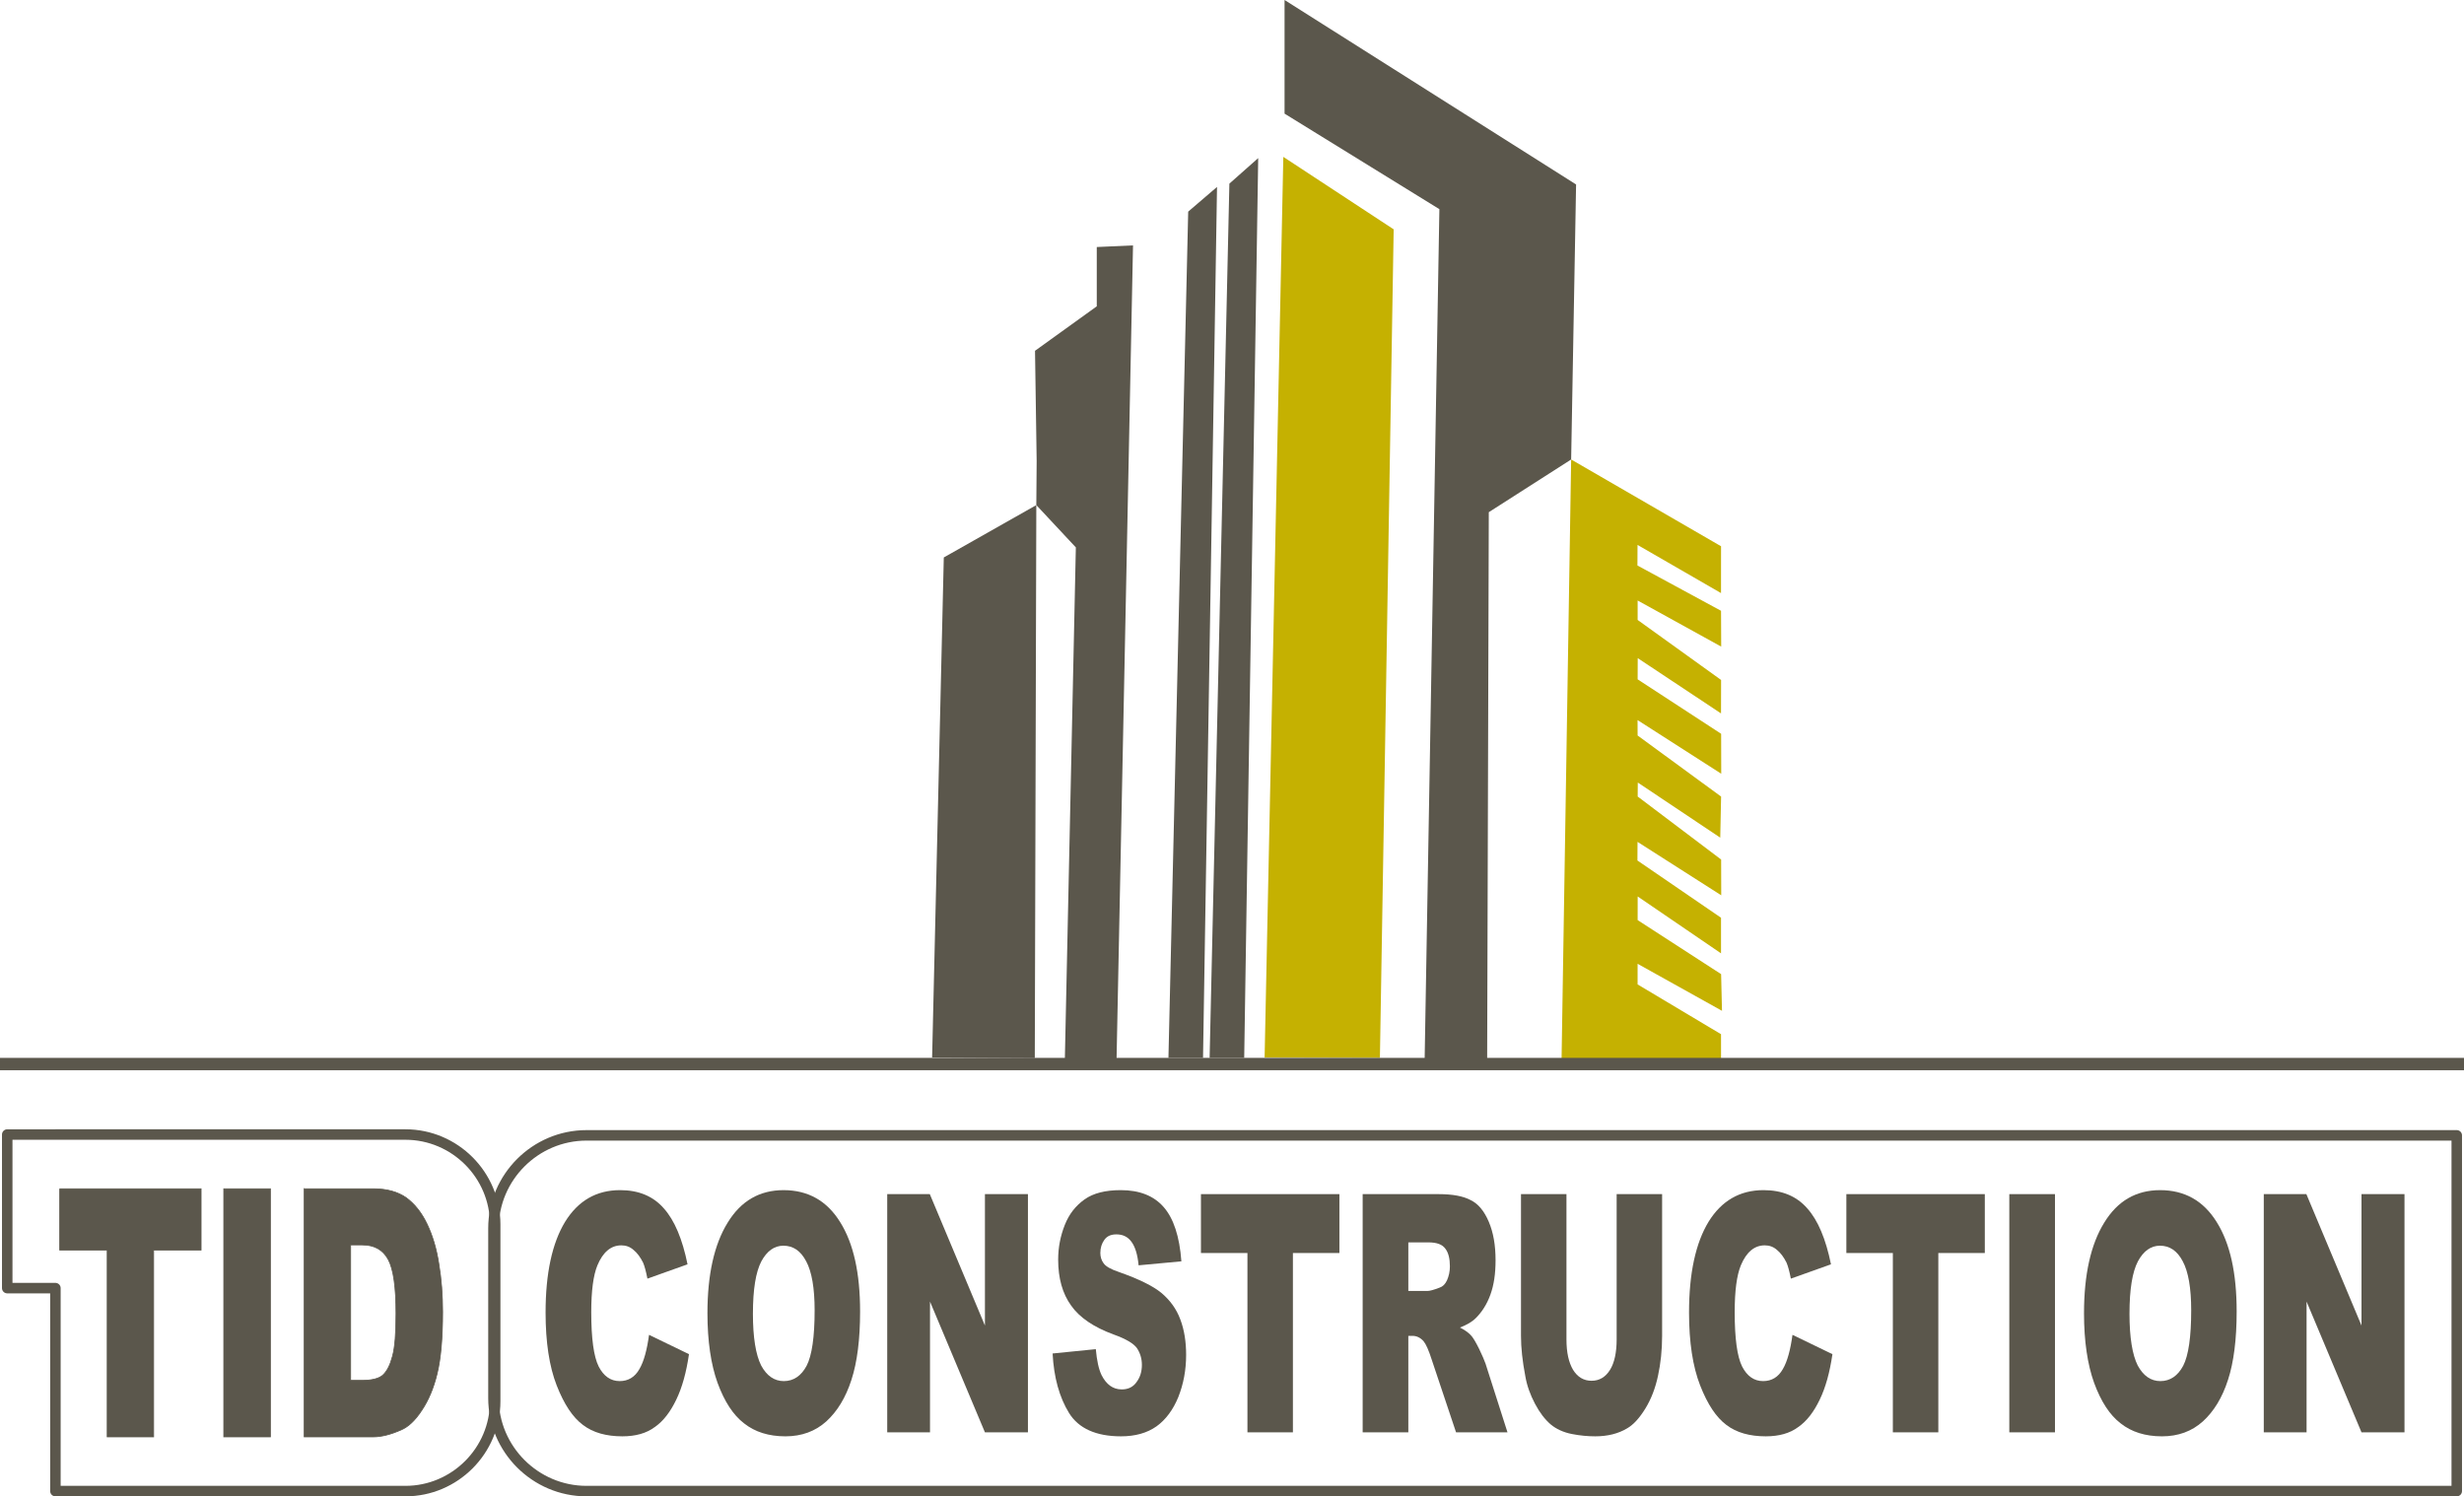
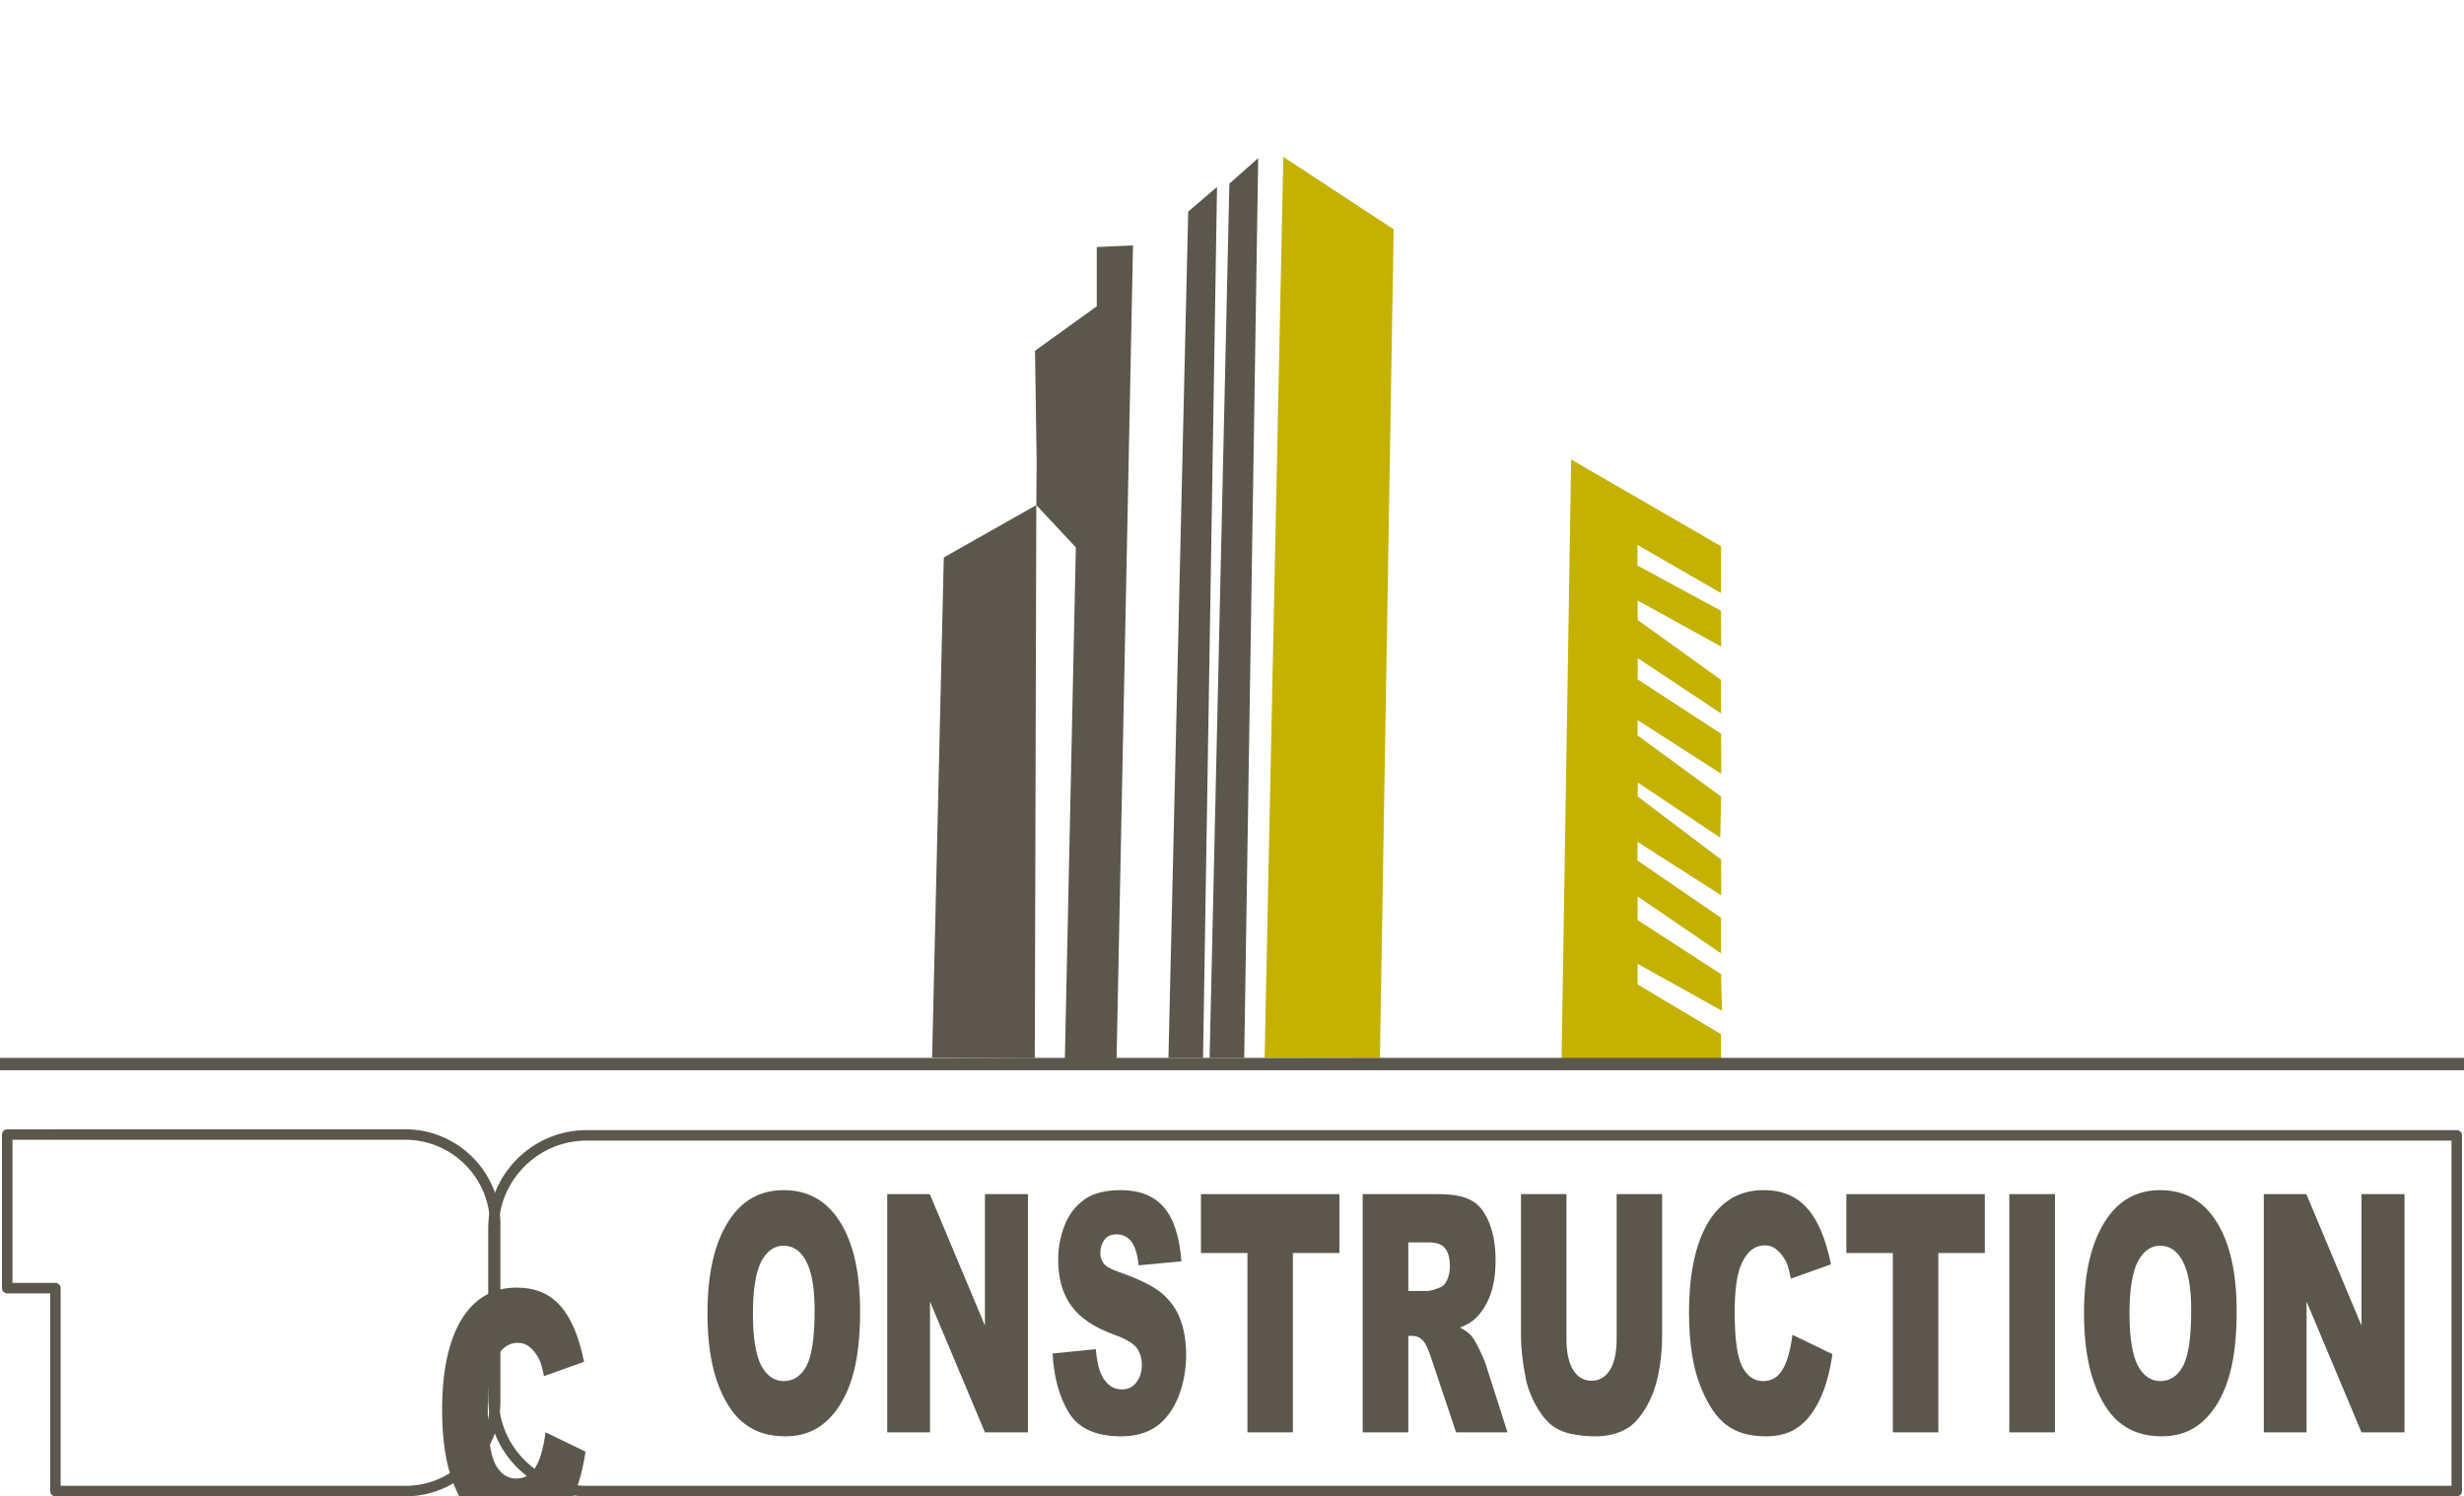
<svg xmlns="http://www.w3.org/2000/svg" xml:space="preserve" width="234.792mm" height="142.598mm" version="1.1" style="shape-rendering:geometricPrecision; text-rendering:geometricPrecision; image-rendering:optimizeQuality; fill-rule:evenodd; clip-rule:evenodd" viewBox="0 0 2595.25 1576.19">
  <defs>
    <style type="text/css">
   
    .str1 {stroke:#5B574C;stroke-width:0.84;stroke-miterlimit:22.926}
    .str0 {stroke:#5B574C;stroke-width:11.05;stroke-linecap:round;stroke-linejoin:round;stroke-miterlimit:22.926}
    .fil2 {fill:none}
    .fil1 {fill:#C5B101}
    .fil0 {fill:#5B574C}
    .fil3 {fill:#5B574C;fill-rule:nonzero}
   
  </style>
  </defs>
  <g id="Layer_x0020_1">
    <g id="_873871848">
      <polygon class="fil0" points="1091.88,485.73 1090.15,369.5 1155.2,322.66 1155.2,260.21 1193.37,258.48 1176.02,1116.33 1107.46,1114.99 1121.58,1115.24 1133.15,576.61 1091.52,532.04 1091.51,532.51 " />
      <polygon class="fil0" points="1089.91,1114.6 1091.52,532.04 994.06,587.22 981.76,1114.01 " />
      <polygon class="fil0" points="1251.49,222.92 1281.85,196.9 1267.11,1114.33 1230.68,1114.33 " />
      <polygon class="fil0" points="1294.87,193.42 1325.22,166.54 1310.48,1114.39 1274.05,1114.39 " />
      <polygon class="fil1" points="1467.91,241.57 1351.68,165.24 1331.97,1113.94 1453.41,1114.27 " />
-       <polygon class="fil0" points="1660.04,194.3 1352.98,0 1352.98,119.7 1516.06,220.32 1500.52,1116.33 1566.37,1115.69 1568.1,539.52 1654.84,484.01 " />
      <polygon class="fil1" points="1812.72,575.4 1654.84,484.01 1644.74,1116.17 1812.72,1116.14 1812.7,1089.39 1724.82,1036.93 1724.83,1015.22 1813.72,1064.75 1812.79,1026.12 1724.87,969.2 1724.91,944.3 1812.69,1004.22 1812.69,966.7 1724.65,906.42 1724.76,886.8 1812.91,943.07 1812.81,905.4 1724.92,839.03 1725.03,824.29 1811.88,882.35 1812.78,839.08 1724.84,774.74 1724.78,758.5 1812.91,815.02 1812.82,772.95 1724.87,715.59 1724.97,693.26 1812.69,751.48 1812.76,716.24 1724.87,653.03 1724.87,632.54 1812.88,681.11 1812.71,643.38 1724.65,595.67 1724.76,573.99 1812.69,624.73 " />
      <polygon class="fil0" points="-0,1114.33 2595.25,1114.33 2595.25,1127.35 -0,1127.35 " />
      <path class="fil2 str0" d="M2587.62 1195.95l-260.22 0 -1514.48 0 -195.16 0c-53.91,0 -98.02,44.11 -98.02,98.01l0 178.69c0,53.91 44.11,98.01 98.02,98.01l195.16 0 1514.48 0 260.22 0 0 -374.72z" />
      <path class="fil2 str0" d="M58.37 1195.08l26.02 0 342.62 0c52,0 94.55,42.54 94.55,94.55l0 186.49c0,52 -42.55,94.55 -94.55,94.55l-368.65 0 0 -213.81 -50.74 0 0 -161.77 50.74 0z" />
-       <path class="fil3 str1" d="M62.92 1513.54m0 -261.33l148.88 0 0 64.6 -49.99 0 0 196.73 -48.89 0 0 -196.73 -49.99 0 0 -64.6zm172.77 261.33m0 -261.33l49.11 0 0 261.33 -49.11 0 0 -261.33zm84.73 261.33m0 -261.33l72.78 0c14.38,0 25.88,3.29 34.73,9.49 8.85,6.57 16.15,15.69 21.9,27.74 5.75,12.04 9.95,25.91 12.39,41.97 2.66,15.69 3.98,32.85 3.98,50.37 0,28.1 -1.99,49.64 -5.75,64.97 -3.76,15.69 -9.29,28.47 -16.15,38.69 -6.86,10.58 -14.16,17.52 -21.9,20.8 -10.84,4.75 -20.57,7.3 -29.2,7.3l-72.78 0 0 -261.33zm48.89 59.13l0 142.71 11.95 0c10.4,0 17.7,-1.82 21.9,-5.47 4.42,-4.01 7.74,-10.58 10.18,-19.71 2.66,-9.49 3.76,-24.45 3.76,-45.26 0,-27.74 -2.66,-46.72 -8.19,-56.94 -5.53,-10.22 -14.6,-15.33 -27.43,-15.33l-12.17 0z" />
-       <path class="fil3" d="M574.65 1508.77m108.99 -102.68l42.04 20.33c-2.82,19.27 -7.15,35.04 -13.43,48.01 -6.07,12.62 -13.43,22.43 -22.53,28.74 -8.88,6.66 -20.37,9.81 -34.24,9.81 -16.9,0 -30.77,-3.86 -41.39,-11.92 -10.83,-8.06 -19.93,-21.73 -27.74,-41.7 -7.8,-19.98 -11.7,-45.56 -11.7,-76.75 0,-41.35 6.93,-73.24 20.59,-95.67 13.65,-22.08 32.93,-33.29 57.85,-33.29 19.5,0 34.89,6.31 46.15,19.27 11.27,12.62 19.5,32.24 24.92,58.88l-42.25 15.07c-1.52,-7.71 -3.03,-13.32 -4.55,-16.82 -2.82,-5.61 -6.07,-10.16 -9.97,-13.32 -3.9,-3.5 -8.23,-4.91 -13,-4.91 -10.83,0 -19.28,7.01 -25.14,21.03 -4.33,10.51 -6.5,26.98 -6.5,49.41 0,27.68 2.6,46.61 7.8,57.12 5.2,10.16 12.57,15.42 22.1,15.42 9.1,0 16.03,-4.21 20.8,-12.62 4.77,-8.06 8.02,-20.33 10.18,-36.1z" />
+       <path class="fil3" d="M574.65 1508.77l42.04 20.33c-2.82,19.27 -7.15,35.04 -13.43,48.01 -6.07,12.62 -13.43,22.43 -22.53,28.74 -8.88,6.66 -20.37,9.81 -34.24,9.81 -16.9,0 -30.77,-3.86 -41.39,-11.92 -10.83,-8.06 -19.93,-21.73 -27.74,-41.7 -7.8,-19.98 -11.7,-45.56 -11.7,-76.75 0,-41.35 6.93,-73.24 20.59,-95.67 13.65,-22.08 32.93,-33.29 57.85,-33.29 19.5,0 34.89,6.31 46.15,19.27 11.27,12.62 19.5,32.24 24.92,58.88l-42.25 15.07c-1.52,-7.71 -3.03,-13.32 -4.55,-16.82 -2.82,-5.61 -6.07,-10.16 -9.97,-13.32 -3.9,-3.5 -8.23,-4.91 -13,-4.91 -10.83,0 -19.28,7.01 -25.14,21.03 -4.33,10.51 -6.5,26.98 -6.5,49.41 0,27.68 2.6,46.61 7.8,57.12 5.2,10.16 12.57,15.42 22.1,15.42 9.1,0 16.03,-4.21 20.8,-12.62 4.77,-8.06 8.02,-20.33 10.18,-36.1z" />
      <path class="fil3" d="M745.13 1508.77m0 -125.46c0,-40.65 7.15,-72.54 21.23,-95.32 14.08,-23.13 33.8,-34.34 58.94,-34.34 25.79,0 45.72,11.21 59.59,33.64 14.08,22.43 21.02,53.62 21.02,94.27 0,29.09 -3.03,53.27 -9.1,71.84 -6.07,18.92 -14.95,33.29 -26.43,43.81 -11.7,10.51 -26,15.77 -43.12,15.77 -17.55,0 -32.07,-4.56 -43.55,-13.67 -11.48,-8.76 -20.8,-23.13 -27.95,-42.75 -6.93,-19.27 -10.62,-43.81 -10.62,-73.24zm47.89 0.35c0,25.23 3.03,43.46 8.67,54.67 5.85,10.86 13.87,16.47 23.83,16.47 10.4,0 18.42,-5.61 24.05,-16.12 5.63,-10.86 8.45,-30.49 8.45,-58.52 0,-23.48 -3.03,-40.65 -8.88,-51.52 -5.85,-11.21 -13.87,-16.47 -24.05,-16.47 -9.53,0 -17.33,5.61 -23.18,16.47 -5.85,11.21 -8.88,29.44 -8.88,55.02z" />
      <path class="fil3" d="M934.48 1508.77m0 -250.92l44.85 0 58.07 138.43 0 -138.43 45.29 0 0 250.92 -45.29 0 -57.85 -137.73 0 137.73 -45.07 0 0 -250.92z" />
      <path class="fil3" d="M1108.68 1508.77m0 -83.06l45.5 -4.56c1.08,11.92 3.03,21.03 6.07,27.34 4.98,9.81 11.92,15.07 21.24,15.07 6.72,0 11.92,-2.45 15.6,-7.71 3.9,-5.26 5.63,-11.21 5.63,-18.22 0,-6.31 -1.73,-12.27 -5.2,-17.52 -3.47,-4.91 -11.7,-9.81 -24.49,-14.37 -21.02,-7.71 -35.97,-17.87 -44.85,-30.49 -9.1,-12.62 -13.65,-28.74 -13.65,-48.36 0,-12.97 2.38,-24.88 6.93,-36.45 4.55,-11.57 11.48,-20.33 20.8,-26.98 9.32,-6.66 22.1,-9.81 38.14,-9.81 19.93,0 34.89,5.96 45.29,17.87 10.4,11.92 16.69,30.84 18.63,57.12l-45.07 4.21c-1.08,-11.57 -3.68,-19.63 -7.58,-24.88 -3.9,-5.26 -9.1,-7.71 -15.82,-7.71 -5.63,0 -9.75,1.75 -12.57,5.61 -2.82,3.85 -4.33,8.41 -4.33,14.02 0,3.85 1.08,7.71 3.47,10.86 2.17,3.15 7.58,6.31 16.03,9.11 20.8,7.36 35.97,14.72 44.85,22.08 9.1,7.71 15.82,16.82 19.94,28.04 4.12,10.86 6.07,23.48 6.07,37.15 0,16.12 -2.82,30.84 -8.23,44.51 -5.42,13.32 -13.22,23.83 -22.97,30.84 -9.97,7.01 -22.32,10.51 -37.49,10.51 -26.22,0 -44.64,-8.41 -54.6,-24.53 -10.18,-16.47 -16.04,-37.5 -17.34,-62.73z" />
      <path class="fil3" d="M1264.92 1508.77m0 -250.92l145.83 0 0 62.03 -48.97 0 0 188.89 -47.89 0 0 -188.89 -48.97 0 0 -62.03z" />
      <path class="fil3" d="M1435.25 1508.77m0 0l0 -250.92 79.96 0c14.73,0 26,2.1 33.8,6.31 8.02,3.86 14.3,11.57 19.07,22.78 4.77,11.21 7.15,24.53 7.15,40.65 0,14.02 -1.73,25.93 -5.42,36.1 -3.68,10.16 -8.88,18.22 -15.17,24.53 -4.12,4.21 -9.75,7.36 -16.9,10.16 5.63,2.8 9.75,5.96 12.35,9.11 1.73,2.1 4.33,6.31 7.8,13.32 3.25,6.66 5.42,11.91 6.72,15.42l23.18 72.54 -54.17 0 -25.57 -76.4c-3.25,-10.16 -6.07,-16.47 -8.67,-19.62 -3.47,-3.86 -7.37,-5.61 -11.7,-5.61l-4.33 0 0 101.63 -48.1 0zm48.1 -148.94l20.37 0c2.17,0 6.28,-1.05 12.57,-3.5 3.25,-1.05 5.85,-3.51 7.8,-7.71 1.95,-4.56 3.03,-9.11 3.03,-14.72 0,-8.06 -1.52,-14.37 -4.77,-18.57 -3.25,-4.56 -9.1,-6.66 -17.99,-6.66l-21.02 0 0 51.17z" />
      <path class="fil3" d="M1602 1508.77m100.76 -250.92l47.89 0 0 149.29c0,15.07 -1.52,29.09 -4.33,42.05 -2.82,13.32 -7.37,24.88 -13.43,34.69 -6.07,9.81 -12.35,16.82 -19.07,20.68 -9.32,5.61 -20.59,8.41 -33.59,8.41 -7.58,0 -15.82,-0.7 -24.7,-2.45 -8.88,-1.75 -16.47,-5.26 -22.32,-10.16 -6.07,-5.26 -11.48,-12.27 -16.47,-21.73 -4.98,-9.46 -8.45,-18.92 -10.18,-29.09 -3.03,-15.77 -4.55,-29.79 -4.55,-42.4l0 -149.29 47.89 0 0 153.15c0,13.67 2.38,24.18 6.93,31.89 4.77,7.71 11.27,11.56 19.5,11.56 8.23,0 14.73,-3.85 19.5,-11.56 4.55,-7.36 6.93,-18.22 6.93,-31.89l0 -153.15z" />
      <path class="fil3" d="M1779.01 1508.77m108.99 -102.68l42.04 20.33c-2.82,19.27 -7.15,35.04 -13.43,48.01 -6.07,12.62 -13.43,22.43 -22.53,28.74 -8.88,6.66 -20.37,9.81 -34.24,9.81 -16.9,0 -30.77,-3.86 -41.39,-11.92 -10.83,-8.06 -19.93,-21.73 -27.74,-41.7 -7.8,-19.98 -11.7,-45.56 -11.7,-76.75 0,-41.35 6.93,-73.24 20.58,-95.67 13.65,-22.08 32.94,-33.29 57.85,-33.29 19.5,0 34.89,6.31 46.15,19.27 11.27,12.62 19.5,32.24 24.92,58.88l-42.25 15.07c-1.52,-7.71 -3.03,-13.32 -4.55,-16.82 -2.82,-5.61 -6.07,-10.16 -9.97,-13.32 -3.9,-3.5 -8.23,-4.91 -13,-4.91 -10.83,0 -19.28,7.01 -25.14,21.03 -4.33,10.51 -6.5,26.98 -6.5,49.41 0,27.68 2.6,46.61 7.8,57.12 5.2,10.16 12.57,15.42 22.1,15.42 9.1,0 16.03,-4.21 20.8,-12.62 4.77,-8.06 8.02,-20.33 10.18,-36.1z" />
      <path class="fil3" d="M1944.71 1508.77m0 -250.92l145.83 0 0 62.03 -48.97 0 0 188.89 -47.89 0 0 -188.89 -48.97 0 0 -62.03z" />
      <path class="fil3" d="M2116.34 1508.77m0 -250.92l48.1 0 0 250.92 -48.1 0 0 -250.92z" />
      <path class="fil3" d="M2195.02 1508.77m0 -125.46c0,-40.65 7.15,-72.54 21.23,-95.32 14.08,-23.13 33.8,-34.34 58.94,-34.34 25.79,0 45.72,11.21 59.59,33.64 14.08,22.43 21.02,53.62 21.02,94.27 0,29.09 -3.03,53.27 -9.1,71.84 -6.07,18.92 -14.95,33.29 -26.44,43.81 -11.7,10.51 -26,15.77 -43.12,15.77 -17.55,0 -32.07,-4.56 -43.55,-13.67 -11.48,-8.76 -20.8,-23.13 -27.95,-42.75 -6.93,-19.27 -10.62,-43.81 -10.62,-73.24zm47.89 0.35c0,25.23 3.03,43.46 8.67,54.67 5.85,10.86 13.87,16.47 23.83,16.47 10.4,0 18.42,-5.61 24.05,-16.12 5.63,-10.86 8.45,-30.49 8.45,-58.52 0,-23.48 -3.03,-40.65 -8.88,-51.52 -5.85,-11.21 -13.87,-16.47 -24.05,-16.47 -9.53,0 -17.33,5.61 -23.18,16.47 -5.85,11.21 -8.88,29.44 -8.88,55.02z" />
      <path class="fil3" d="M2384.37 1508.77m0 -250.92l44.85 0 58.07 138.43 0 -138.43 45.29 0 0 250.92 -45.29 0 -57.85 -137.73 0 137.73 -45.07 0 0 -250.92z" />
    </g>
  </g>
</svg>